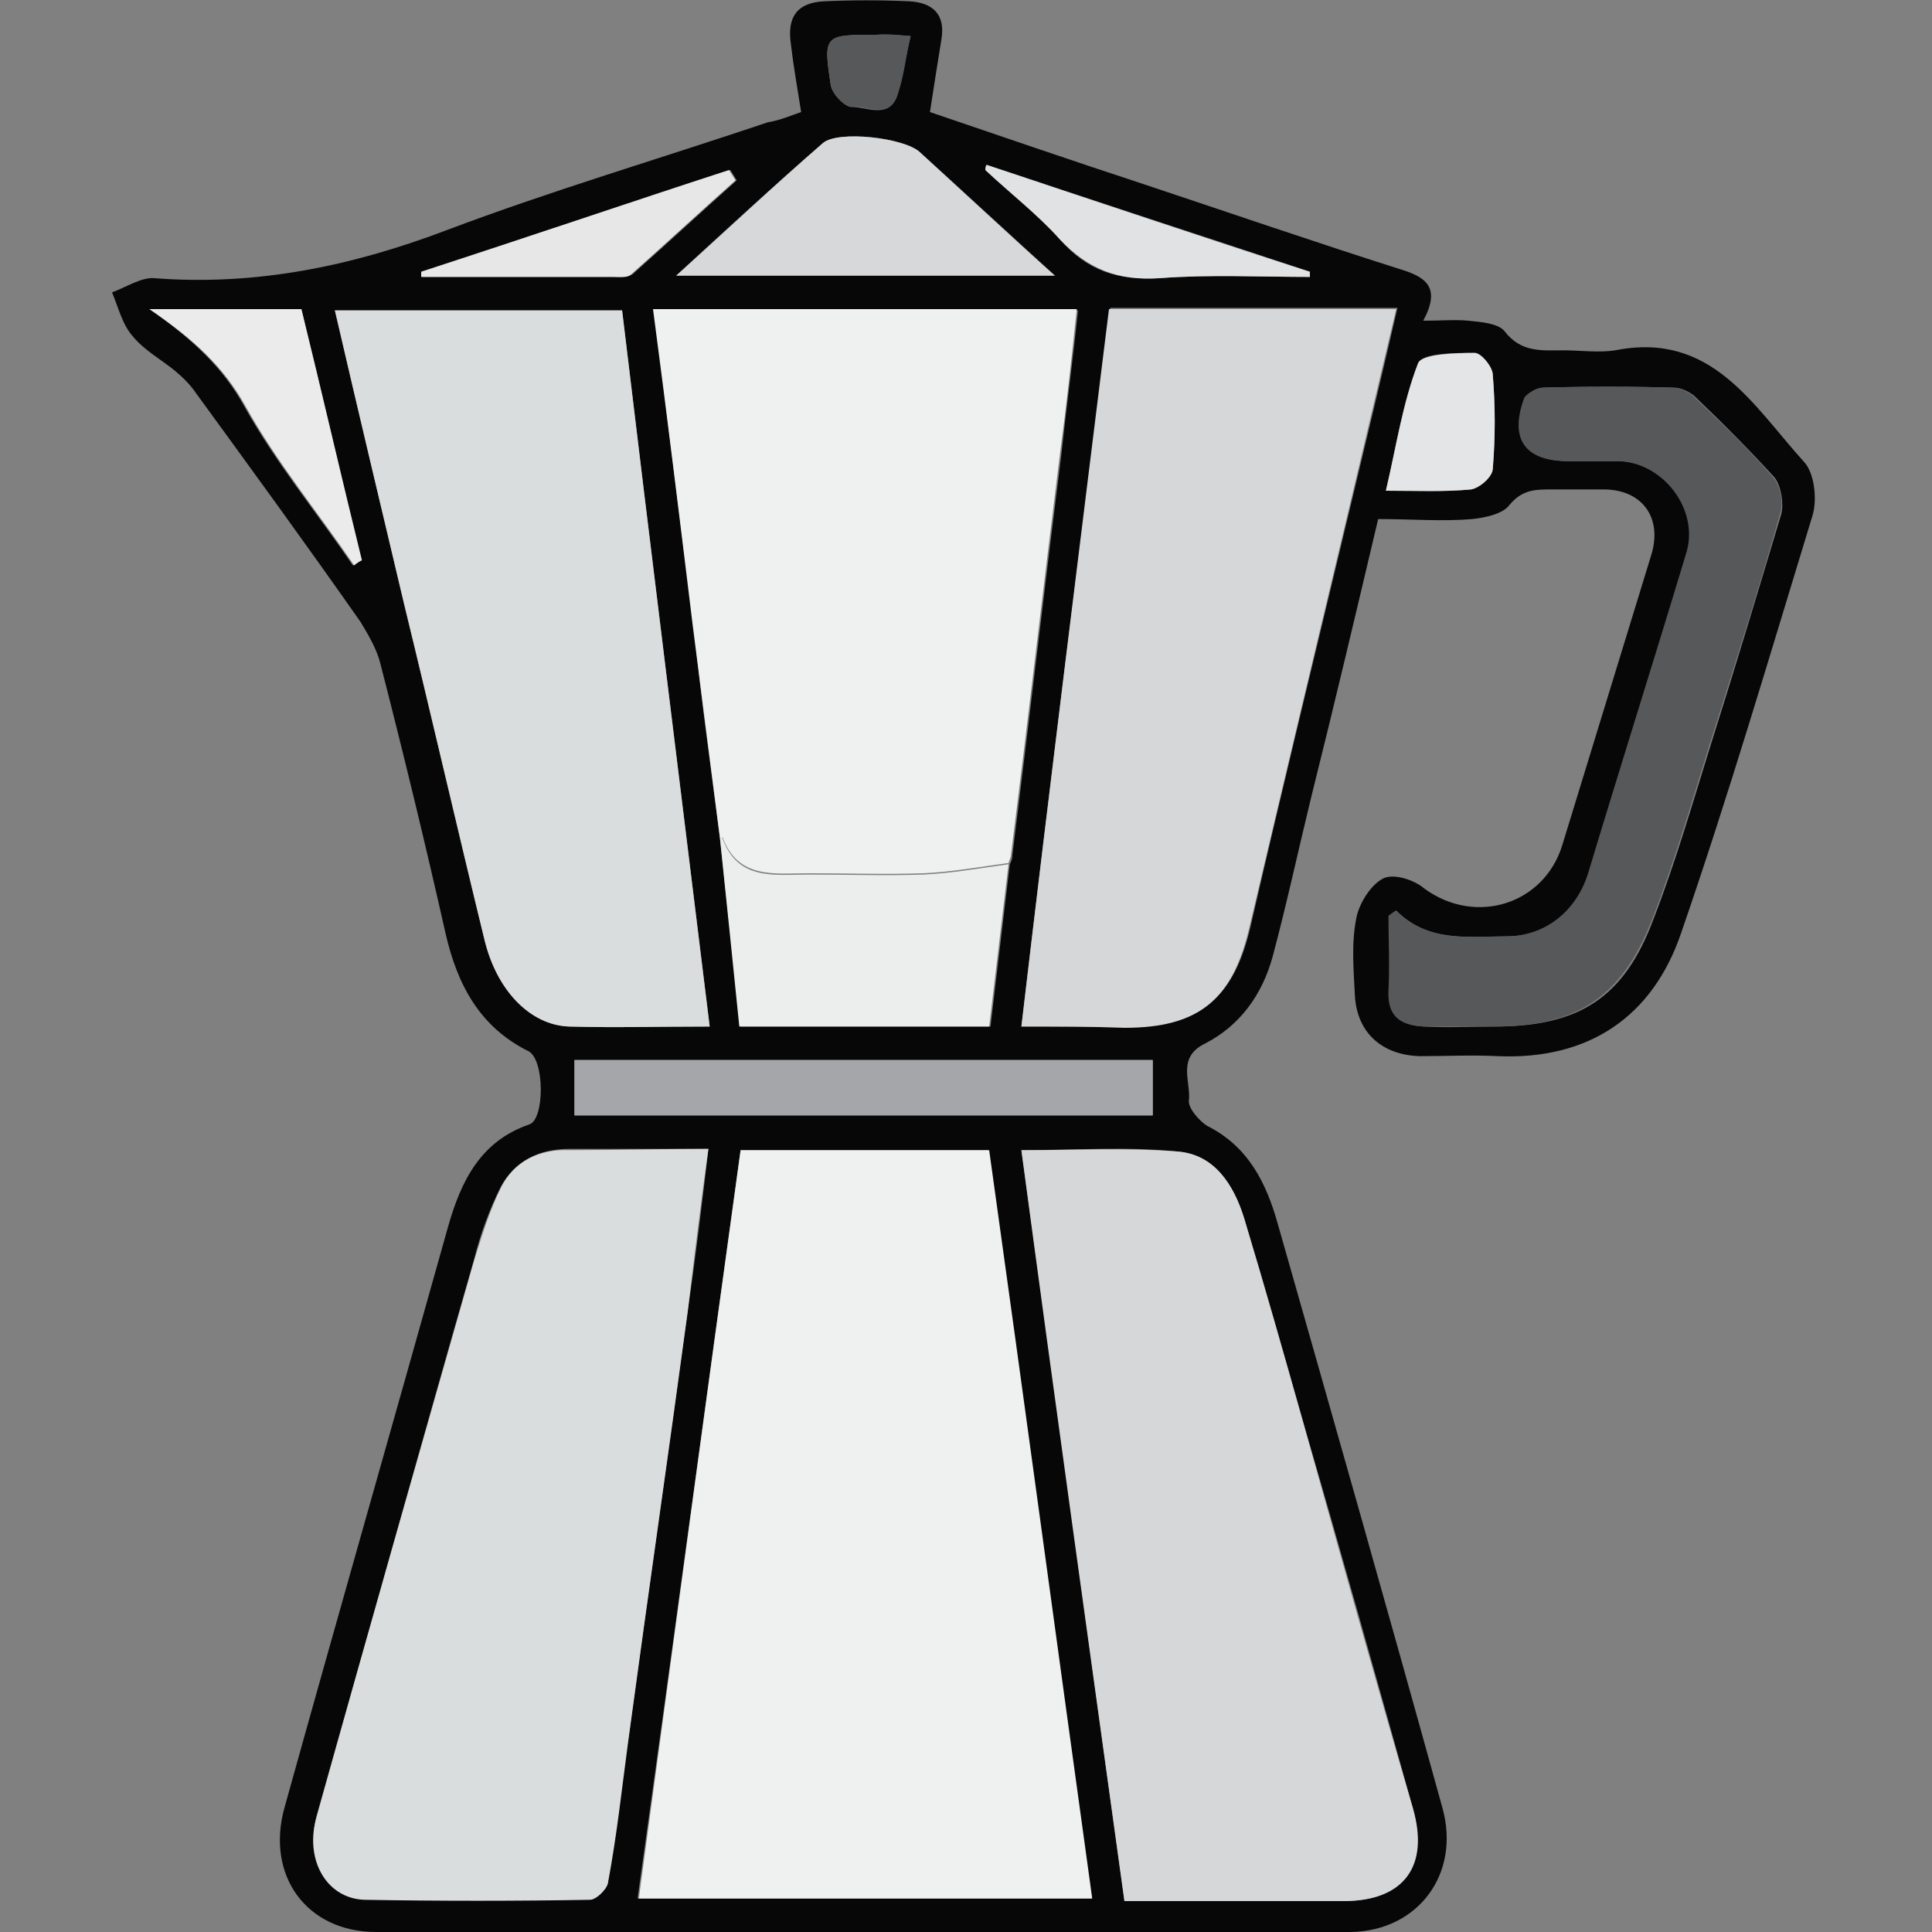
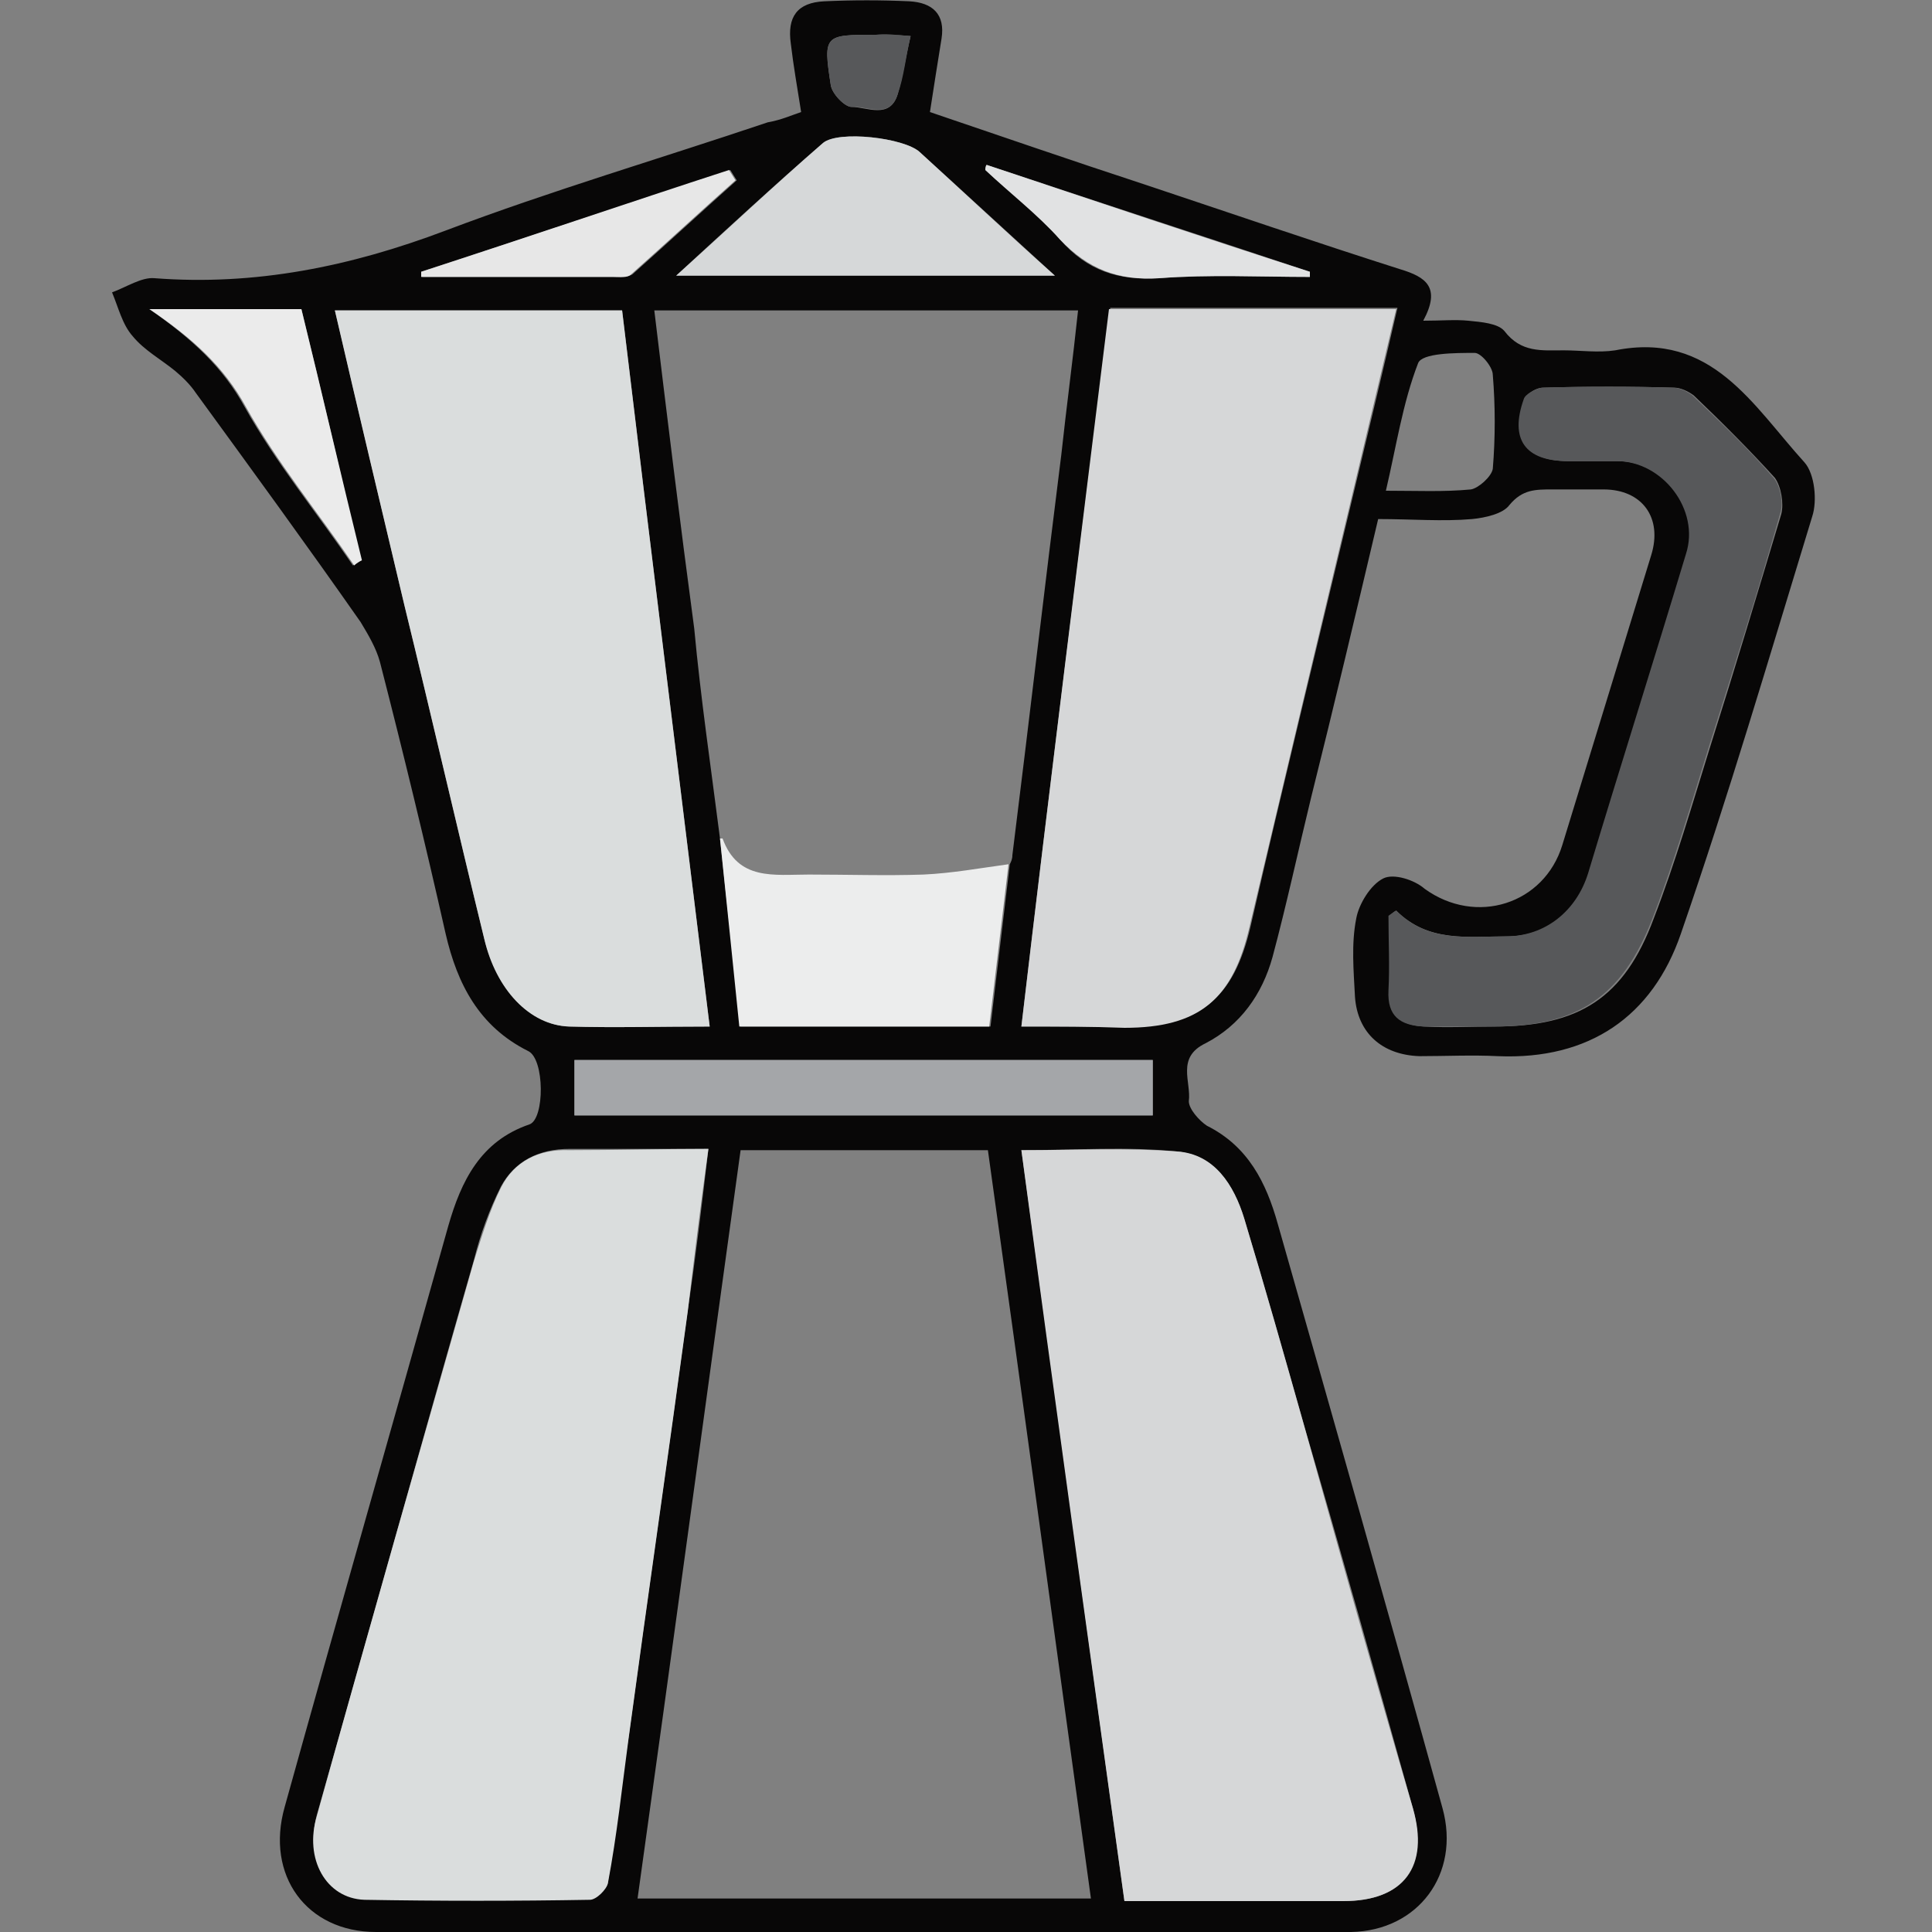
<svg xmlns="http://www.w3.org/2000/svg" version="1.1" id="Слой_1" x="0px" y="0px" viewBox="0 0 150 150" style="enable-background:new 0 0 150 150;" xml:space="preserve">
  <rect x="0" y="0" width="150" height="150" fill="#808080" stroke="none" />
  <style type="text/css"> .st0{fill:#080707;} .st1{fill:#EFF0F0;} .st2{fill:#DADDDD;} .st3{fill:#D6D7D8;} .st4{fill:#57585A;} .st5{fill:#ECEDED;} .st6{fill:#A4A6A9;} .st7{fill:#D6D8D9;} .st8{fill:#EBEBEB;} .st9{fill:#E1E2E3;} .st10{fill:#E7E7E7;} .st11{fill:#E4E5E6;} </style>
  <g>
    <path class="st0" d="M62.2,8.7c-0.3-1.9-0.6-3.6-0.8-5.3c-0.3-2.1,0.5-3.2,2.6-3.3c2.2-0.1,4.4-0.1,6.6,0c1.8,0.1,2.8,1,2.5,2.9 c-0.3,1.9-0.6,3.7-0.9,5.7c5.6,1.9,11.1,3.8,16.6,5.6c6.6,2.2,13.3,4.5,19.9,6.6c2,0.6,3.2,1.4,1.8,4c1.4,0,2.5-0.1,3.5,0 c1,0.1,2.3,0.2,2.8,0.8c1.3,1.7,2.9,1.5,4.6,1.5c1.3,0,2.7,0.2,4,0c7.5-1.5,10.7,4.3,14.7,8.7c0.8,0.9,1,3,0.6,4.2 c-3.3,10.8-6.5,21.7-10.2,32.4c-2.2,6.4-7.1,9.8-14.2,9.5c-2-0.1-4.1,0-6.1,0c-2.9-0.1-4.8-1.8-5-4.6c-0.1-2-0.3-4.1,0.1-6.1 c0.2-1.1,1.1-2.6,2.1-3.1c0.8-0.4,2.4,0.1,3.2,0.8c4,2.9,9.3,1.2,10.7-3.4c2.3-7.5,4.6-15,6.9-22.5c0.9-2.9-0.7-5.1-3.7-5.1 c-1.3,0-2.7,0-4,0c-1.3,0-2.3,0-3.3,1.2c-0.5,0.7-1.9,1-2.9,1.1c-2.3,0.2-4.7,0-7.3,0c-1.7,7.2-3.4,14.4-5.2,21.6 c-1,4.1-1.9,8.3-3,12.4c-0.8,2.9-2.5,5.3-5.2,6.7c-2.3,1.1-1.1,3-1.3,4.5c0,0.6,0.8,1.5,1.4,1.9c3.2,1.6,4.6,4.4,5.5,7.6 c4.3,15.1,8.6,30.2,12.8,45.4c1.4,5.1-1.9,9.5-7.1,9.6c-25.2,0.1-50.4,0.1-75.7,0c-5.4,0-8.6-4.4-7.1-9.7 c4.2-15.1,8.5-30.1,12.7-45.1c1-3.5,2.5-6.6,6.3-7.9c1.2-0.4,1.2-5.1-0.1-5.7c-3.8-1.9-5.5-5.2-6.4-9.1c-1.6-7.1-3.3-14.1-5.1-21.1 c-0.3-1.1-0.9-2.1-1.5-3.1c-4.2-6-8.5-11.9-12.8-17.8c-0.4-0.6-1-1.2-1.6-1.7c-1.1-0.9-2.4-1.6-3.3-2.7c-0.8-0.9-1.1-2.2-1.6-3.4 c1.1-0.4,2.3-1.2,3.3-1.1c7.8,0.6,15.2-0.9,22.6-3.7c8.2-3.1,16.7-5.6,25-8.4C60.7,9.3,61.3,9,62.2,8.7z M55.9,65.1 c0.5,4.9,1.1,9.7,1.6,14.6c6.6,0,12.9,0,19.4,0c0.5-4.2,1-8.4,1.5-12.6c0.1-0.2,0.2-0.4,0.2-0.7c1.3-10.4,2.5-20.8,3.8-31.1 c0.4-3.7,0.9-7.4,1.3-11.2c-11.1,0-22,0-32.9,0c1,8.3,2,16.5,3.1,24.7C54.4,54.2,55.2,59.6,55.9,65.1z M57.5,89.3 c-2.7,19.5-5.3,38.8-8,58.1c12,0,23.5,0,35.2,0c-2.7-19.5-5.3-38.8-8-58.1C70.3,89.3,64,89.3,57.5,89.3z M55,89.2 c-3.8,0-7.3,0-10.8,0c-2.3,0-4.2,0.9-5.3,2.9c-0.9,1.8-1.6,3.7-2.1,5.7c-4.1,14.3-8.1,28.7-12.2,43.1c-0.9,3.4,0.7,6.5,3.7,6.5 c5.8,0.2,11.7,0.1,17.5,0c0.5,0,1.4-0.8,1.4-1.3c0.6-3.7,1-7.5,1.6-11.2c1.5-11.1,3.1-22.1,4.6-33.2C54,97.7,54.5,93.5,55,89.2z M79.3,89.3c2.7,19.5,5.3,38.8,8,58.3c5.8,0,11.4,0,17,0c4.7,0,6.6-2.7,5.4-7.2c-2.8-10-5.6-20-8.5-29.9c-1.5-5.3-3-10.6-4.6-15.9 c-0.8-2.6-2.3-4.9-5.2-5.2C87.4,89,83.5,89.3,79.3,89.3z M79.3,79.7c2.9,0,5.5,0,8.1,0c5.8,0,8.4-2.2,9.7-7.8 c2.5-10.9,5.2-21.9,7.8-32.8c1.2-5,2.4-10,3.6-15.2c-7.6,0-14.9,0-22.3,0C83.8,42.6,81.5,61,79.3,79.7z M55.1,79.7 c-2.3-18.8-4.6-37.2-6.8-55.6c-7.6,0-14.9,0-22.3,0c1.8,7.7,3.6,15.3,5.4,22.9c2.1,8.6,4.1,17.3,6.2,25.9c1,3.9,3.5,6.7,6.6,6.8 C47.7,79.8,51.2,79.7,55.1,79.7z M108.4,70.7c-0.2,0.1-0.4,0.3-0.5,0.4c0,1.9,0.1,3.9,0,5.8c-0.1,2,0.9,2.7,2.7,2.8 c1.8,0.1,3.6,0,5.4,0c6.6,0,10.1-2.2,12.4-8.4c1.7-4.4,3-8.9,4.4-13.4c1.9-6,3.7-12,5.5-18c0.2-0.8,0-2.1-0.5-2.8 c-2-2.2-4.1-4.3-6.3-6.4c-0.4-0.3-1-0.6-1.5-0.6c-3.4-0.1-6.8-0.1-10.2,0c-0.5,0-1.2,0.4-1.4,0.9c-1.1,3.1,0.1,4.8,3.4,4.8 c1.3,0,2.5,0,3.8,0c3.7,0,6.5,3.8,5.4,7.2c-2.5,8.3-5.1,16.5-7.6,24.8c-0.9,3-3.3,4.9-6.4,4.9C114,72.7,110.9,73.2,108.4,70.7z M44.6,86.6c15.1,0,30,0,44.9,0c0-1.6,0-2.9,0-4.3c-15.1,0-30,0-44.9,0C44.6,83.8,44.6,85.2,44.6,86.6z M52.5,21.4 c10,0,19.5,0,29.4,0c-3.7-3.4-7.1-6.5-10.5-9.6c-1.2-1.1-6.3-1.7-7.5-0.7C60.1,14.4,56.4,17.8,52.5,21.4z M11.6,24 c3.3,2.3,5.7,4.5,7.4,7.6c2.4,4.3,5.6,8.2,8.4,12.3c0.2-0.1,0.4-0.2,0.6-0.4C26.5,37,25,30.5,23.4,24C19.6,24,16,24,11.6,24z M76.6,12.8c0,0.1-0.1,0.3-0.1,0.4c2,1.8,4.1,3.4,5.8,5.4c2.1,2.4,4.5,3.2,7.7,3c3.9-0.3,7.8-0.1,11.7-0.1c0-0.1,0-0.3,0-0.4 C93.3,18.3,85,15.6,76.6,12.8z M32.7,21.1c0,0.1,0,0.3,0.1,0.4c5,0,9.9,0,14.9,0c0.5,0,1.1,0,1.4-0.2c2.7-2.4,5.4-4.9,8.1-7.3 c-0.2-0.3-0.3-0.5-0.5-0.8C48.6,15.9,40.6,18.5,32.7,21.1z M107.6,38.1c2.4,0,4.5,0.1,6.6-0.1c0.6-0.1,1.6-1,1.7-1.6 c0.2-2.4,0.2-4.9,0-7.3c0-0.6-0.9-1.7-1.4-1.7c-1.5,0-4.1,0-4.4,0.8C108.9,31.3,108.4,34.7,107.6,38.1z M70.7,2.8 c-1.2-0.1-1.9-0.1-2.7-0.1c-4,0-4.1,0-3.5,3.9c0.1,0.7,1.1,1.7,1.6,1.7c1.2,0,3,1,3.6-1C70.1,5.9,70.3,4.5,70.7,2.8z" />
-     <path class="st1" d="M57.5,89.3c6.5,0,12.8,0,19.3,0c2.7,19.3,5.3,38.6,8,58.1c-11.7,0-23.3,0-35.2,0 C52.2,128.1,54.8,108.8,57.5,89.3z" />
-     <path class="st1" d="M55.9,65.1c-0.7-5.5-1.4-10.9-2.1-16.4c-1-8.2-2-16.4-3.1-24.7c10.9,0,21.8,0,32.9,0 c-0.4,3.8-0.8,7.5-1.3,11.2c-1.3,10.4-2.5,20.8-3.8,31.1c0,0.2-0.1,0.4-0.2,0.7c-2.2,0.3-4.4,0.7-6.6,0.8c-3,0.1-6,0-8.9,0 c-2.6,0-5.5,0.5-6.7-2.8C56.1,65.1,56,65.1,55.9,65.1z" />
    <path class="st2" d="M55,89.2c-0.6,4.3-1.1,8.4-1.6,12.6c-1.5,11.1-3.1,22.1-4.6,33.2c-0.5,3.7-0.9,7.5-1.6,11.2 c-0.1,0.5-0.9,1.3-1.4,1.3c-5.8,0.1-11.7,0.1-17.5,0c-3-0.1-4.7-3.2-3.7-6.5c4-14.4,8.1-28.7,12.2-43.1c0.6-1.9,1.2-3.9,2.1-5.7 c1-2,2.9-3,5.3-2.9C47.8,89.3,51.3,89.2,55,89.2z" />
    <path class="st3" d="M79.3,89.3c4.2,0,8.2-0.2,12.1,0.1c2.9,0.2,4.4,2.6,5.2,5.2c1.6,5.3,3.1,10.6,4.6,15.9c2.8,10,5.6,20,8.5,29.9 c1.3,4.5-0.7,7.2-5.4,7.2c-5.6,0-11.2,0-17,0C84.6,128.1,81.9,108.8,79.3,89.3z" />
    <path class="st3" d="M79.3,79.7C81.5,61,83.8,42.6,86.1,24c7.5,0,14.8,0,22.3,0c-1.2,5.1-2.4,10.1-3.6,15.2 C102.2,50.1,99.6,61,97,72c-1.3,5.6-3.9,7.8-9.7,7.8C84.7,79.7,82.2,79.7,79.3,79.7z" />
    <path class="st2" d="M55.1,79.7c-3.9,0-7.4,0.1-10.9,0c-3.1-0.1-5.7-2.9-6.6-6.8c-2.1-8.6-4.1-17.3-6.2-25.9 c-1.8-7.6-3.6-15.1-5.4-22.9c7.5,0,14.7,0,22.3,0C50.5,42.5,52.8,60.9,55.1,79.7z" />
    <path class="st4" d="M108.4,70.7c2.5,2.5,5.5,2,8.5,2c3.1,0,5.5-2,6.4-4.9c2.5-8.3,5.1-16.5,7.6-24.8c1.1-3.4-1.8-7.2-5.4-7.2 c-1.3,0-2.5,0-3.8,0c-3.3,0-4.5-1.7-3.4-4.8c0.1-0.4,0.9-0.8,1.4-0.9c3.4-0.1,6.8-0.1,10.2,0c0.5,0,1.1,0.3,1.5,0.6 c2.2,2.1,4.3,4.1,6.3,6.4c0.5,0.6,0.8,1.9,0.5,2.8c-1.7,6-3.6,12-5.5,18c-1.4,4.5-2.7,9-4.4,13.4c-2.4,6.2-5.9,8.4-12.4,8.4 c-1.8,0-3.6,0-5.4,0c-1.8-0.1-2.8-0.8-2.7-2.8c0.1-1.9,0-3.9,0-5.8C108.1,70.9,108.2,70.8,108.4,70.7z" />
    <path class="st5" d="M55.9,65.1c0.1,0,0.2,0,0.2,0c1.2,3.3,4,2.8,6.7,2.8c3,0,6,0.1,8.9,0c2.2-0.1,4.4-0.5,6.6-0.8 c-0.5,4.2-1,8.4-1.5,12.6c-6.5,0-12.7,0-19.4,0C56.9,74.8,56.4,69.9,55.9,65.1z" />
    <path class="st6" d="M44.6,86.6c0-1.5,0-2.8,0-4.3c14.9,0,29.8,0,44.9,0c0,1.4,0,2.7,0,4.3C74.7,86.6,59.8,86.6,44.6,86.6z" />
    <path class="st7" d="M52.5,21.4c4-3.6,7.6-7,11.4-10.3c1.2-1,6.3-0.4,7.5,0.7c3.4,3.1,6.8,6.3,10.5,9.6 C71.9,21.4,62.4,21.4,52.5,21.4z" />
    <path class="st8" d="M11.6,24c4.4,0,7.9,0,11.8,0c1.6,6.5,3.1,13,4.7,19.5c-0.2,0.1-0.4,0.2-0.6,0.4c-2.8-4.1-6-8-8.4-12.3 C17.4,28.5,15,26.3,11.6,24z" />
    <path class="st9" d="M76.6,12.8c8.4,2.8,16.7,5.6,25.1,8.3c0,0.1,0,0.3,0,0.4c-3.9,0-7.8-0.2-11.7,0.1c-3.2,0.2-5.5-0.7-7.7-3 c-1.8-2-3.9-3.6-5.8-5.4C76.5,13.1,76.5,12.9,76.6,12.8z" />
    <path class="st10" d="M32.7,21.1c8-2.6,15.9-5.3,23.9-7.9c0.2,0.3,0.3,0.5,0.5,0.8c-2.7,2.4-5.4,4.9-8.1,7.3 c-0.3,0.3-0.9,0.2-1.4,0.2c-5,0-9.9,0-14.9,0C32.7,21.4,32.7,21.3,32.7,21.1z" />
-     <path class="st11" d="M107.6,38.1c0.8-3.4,1.3-6.8,2.5-9.9c0.3-0.7,2.8-0.8,4.4-0.8c0.5,0,1.4,1.1,1.4,1.7c0.2,2.4,0.2,4.9,0,7.3 c0,0.6-1,1.5-1.7,1.6C112.1,38.2,110,38.1,107.6,38.1z" />
    <path class="st4" d="M70.7,2.8c-0.4,1.7-0.5,3.1-1,4.5c-0.6,2-2.4,0.9-3.6,1c-0.5,0-1.5-1-1.6-1.7c-0.6-3.9-0.5-3.9,3.5-3.9 C68.7,2.6,69.5,2.7,70.7,2.8z" />
  </g>
  <g> </g>
  <g> </g>
  <g> </g>
  <g> </g>
  <g> </g>
</svg>